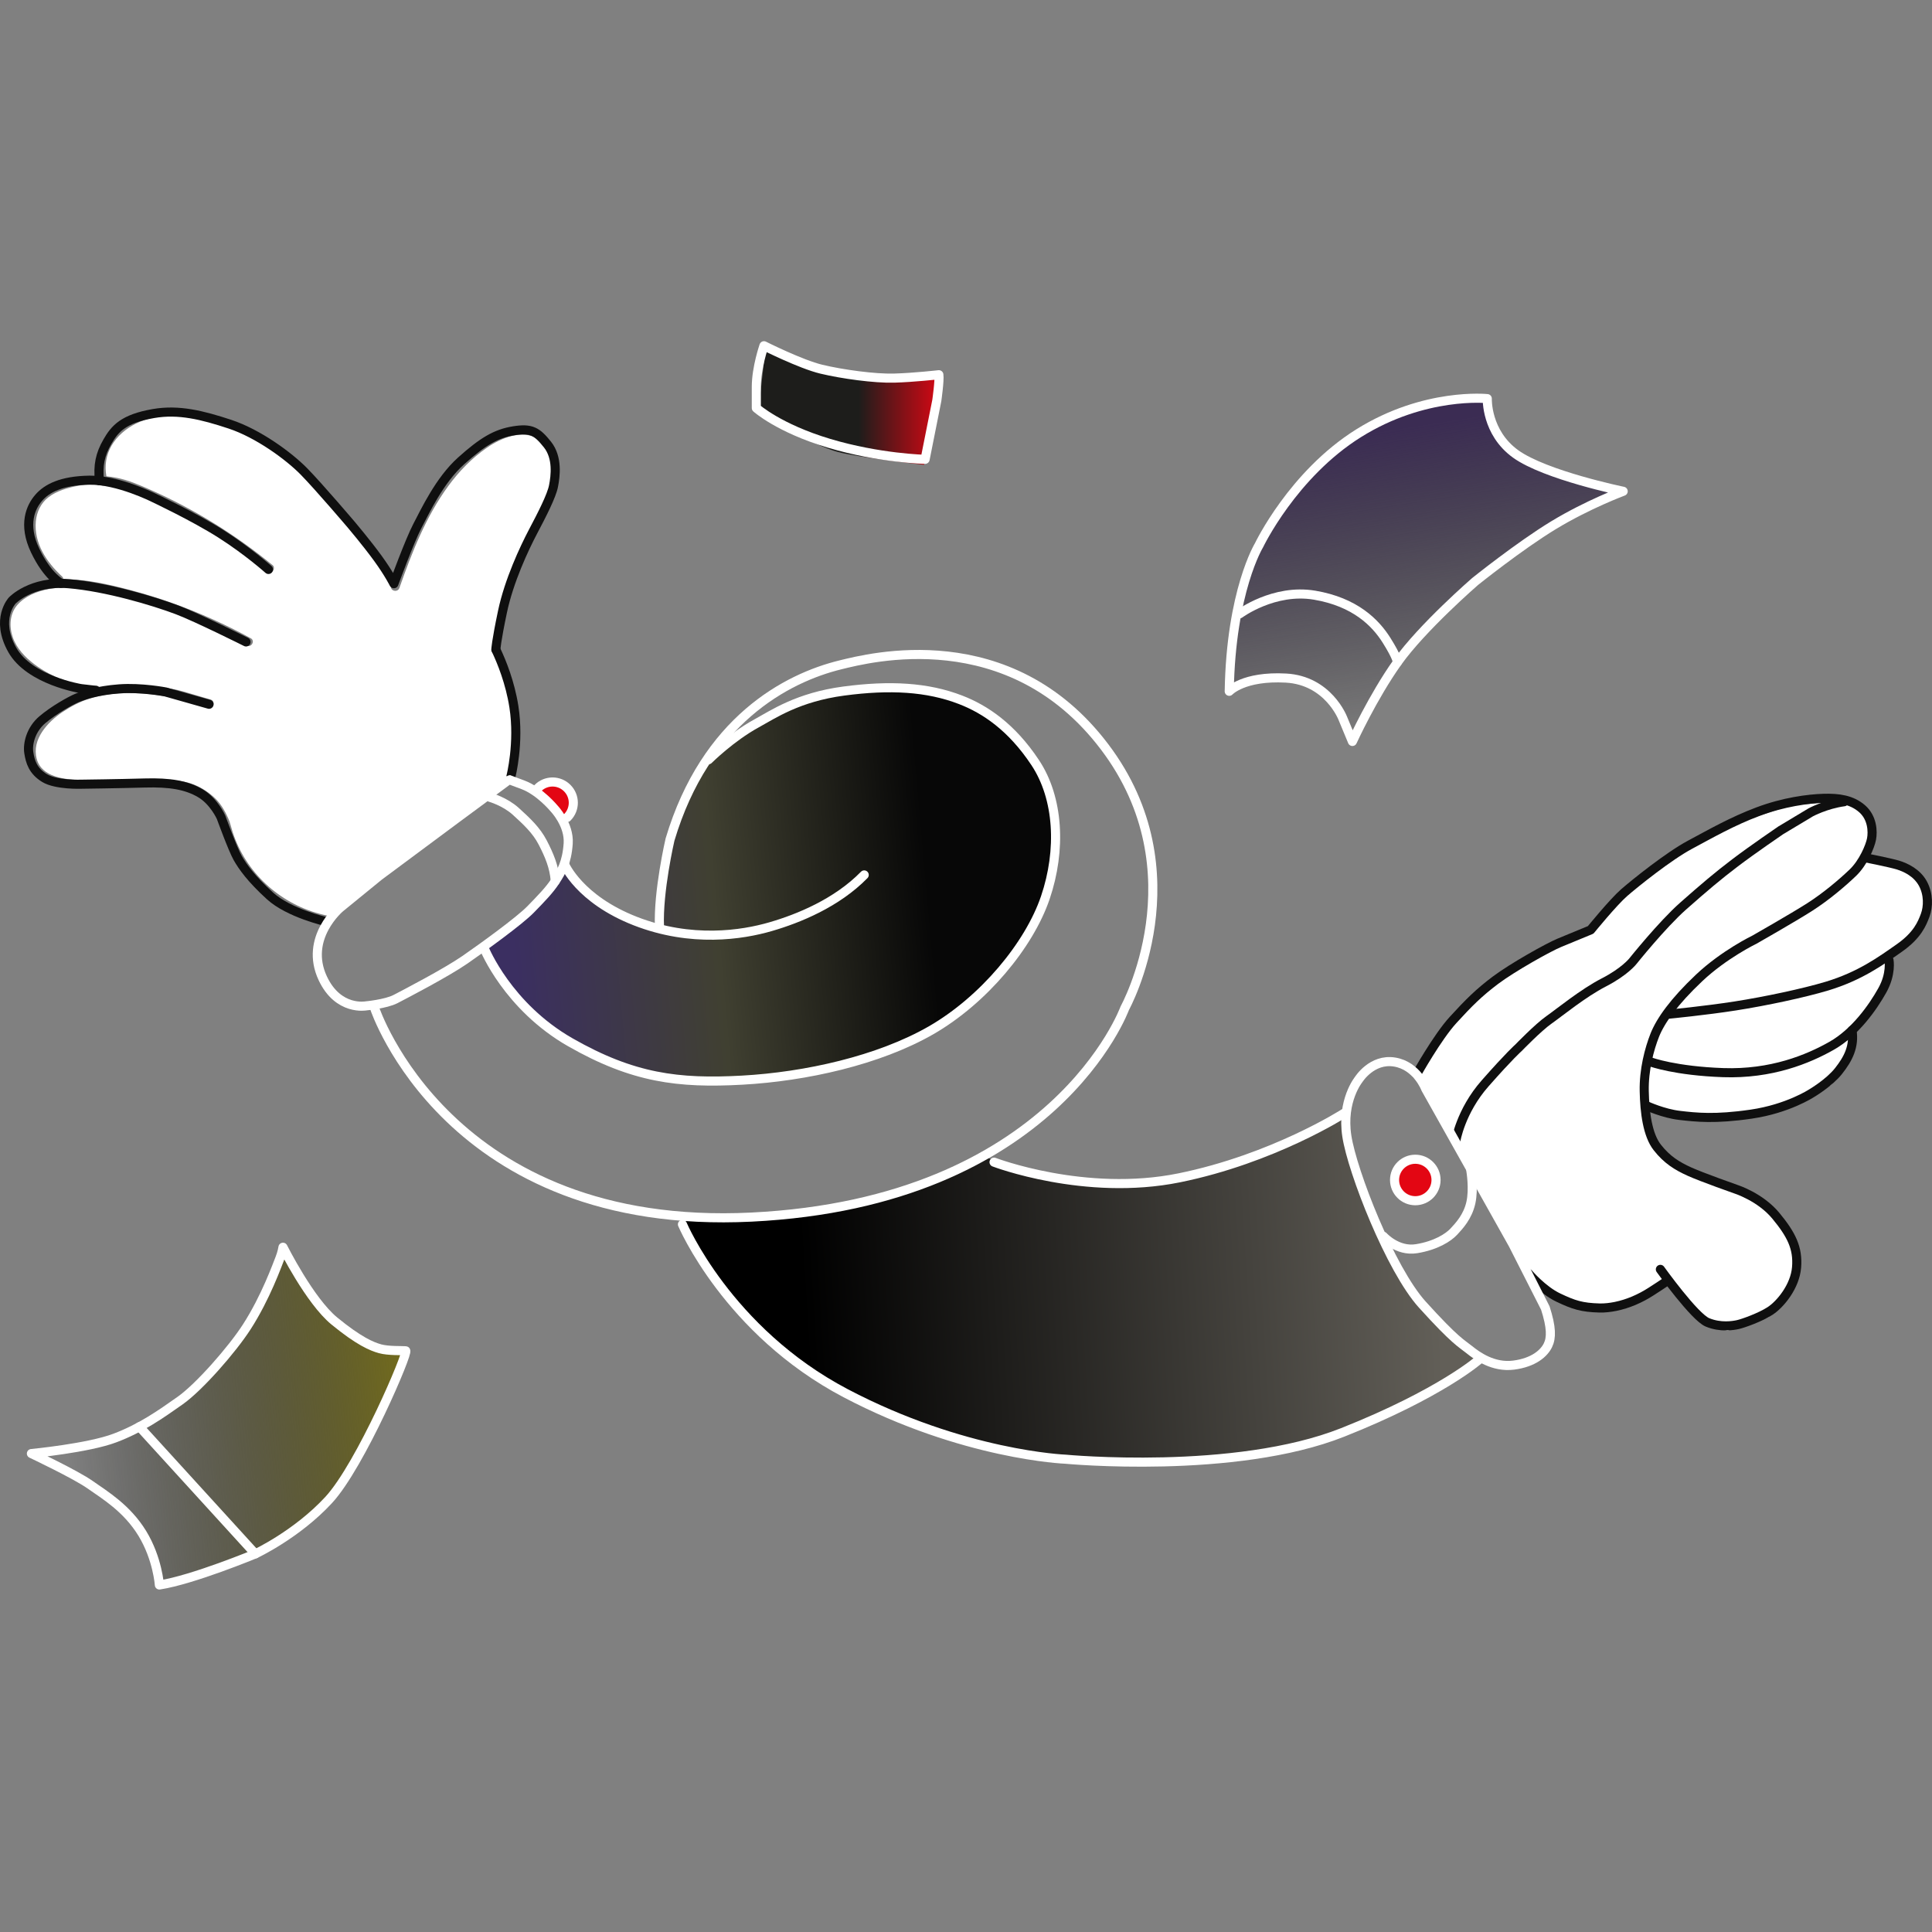
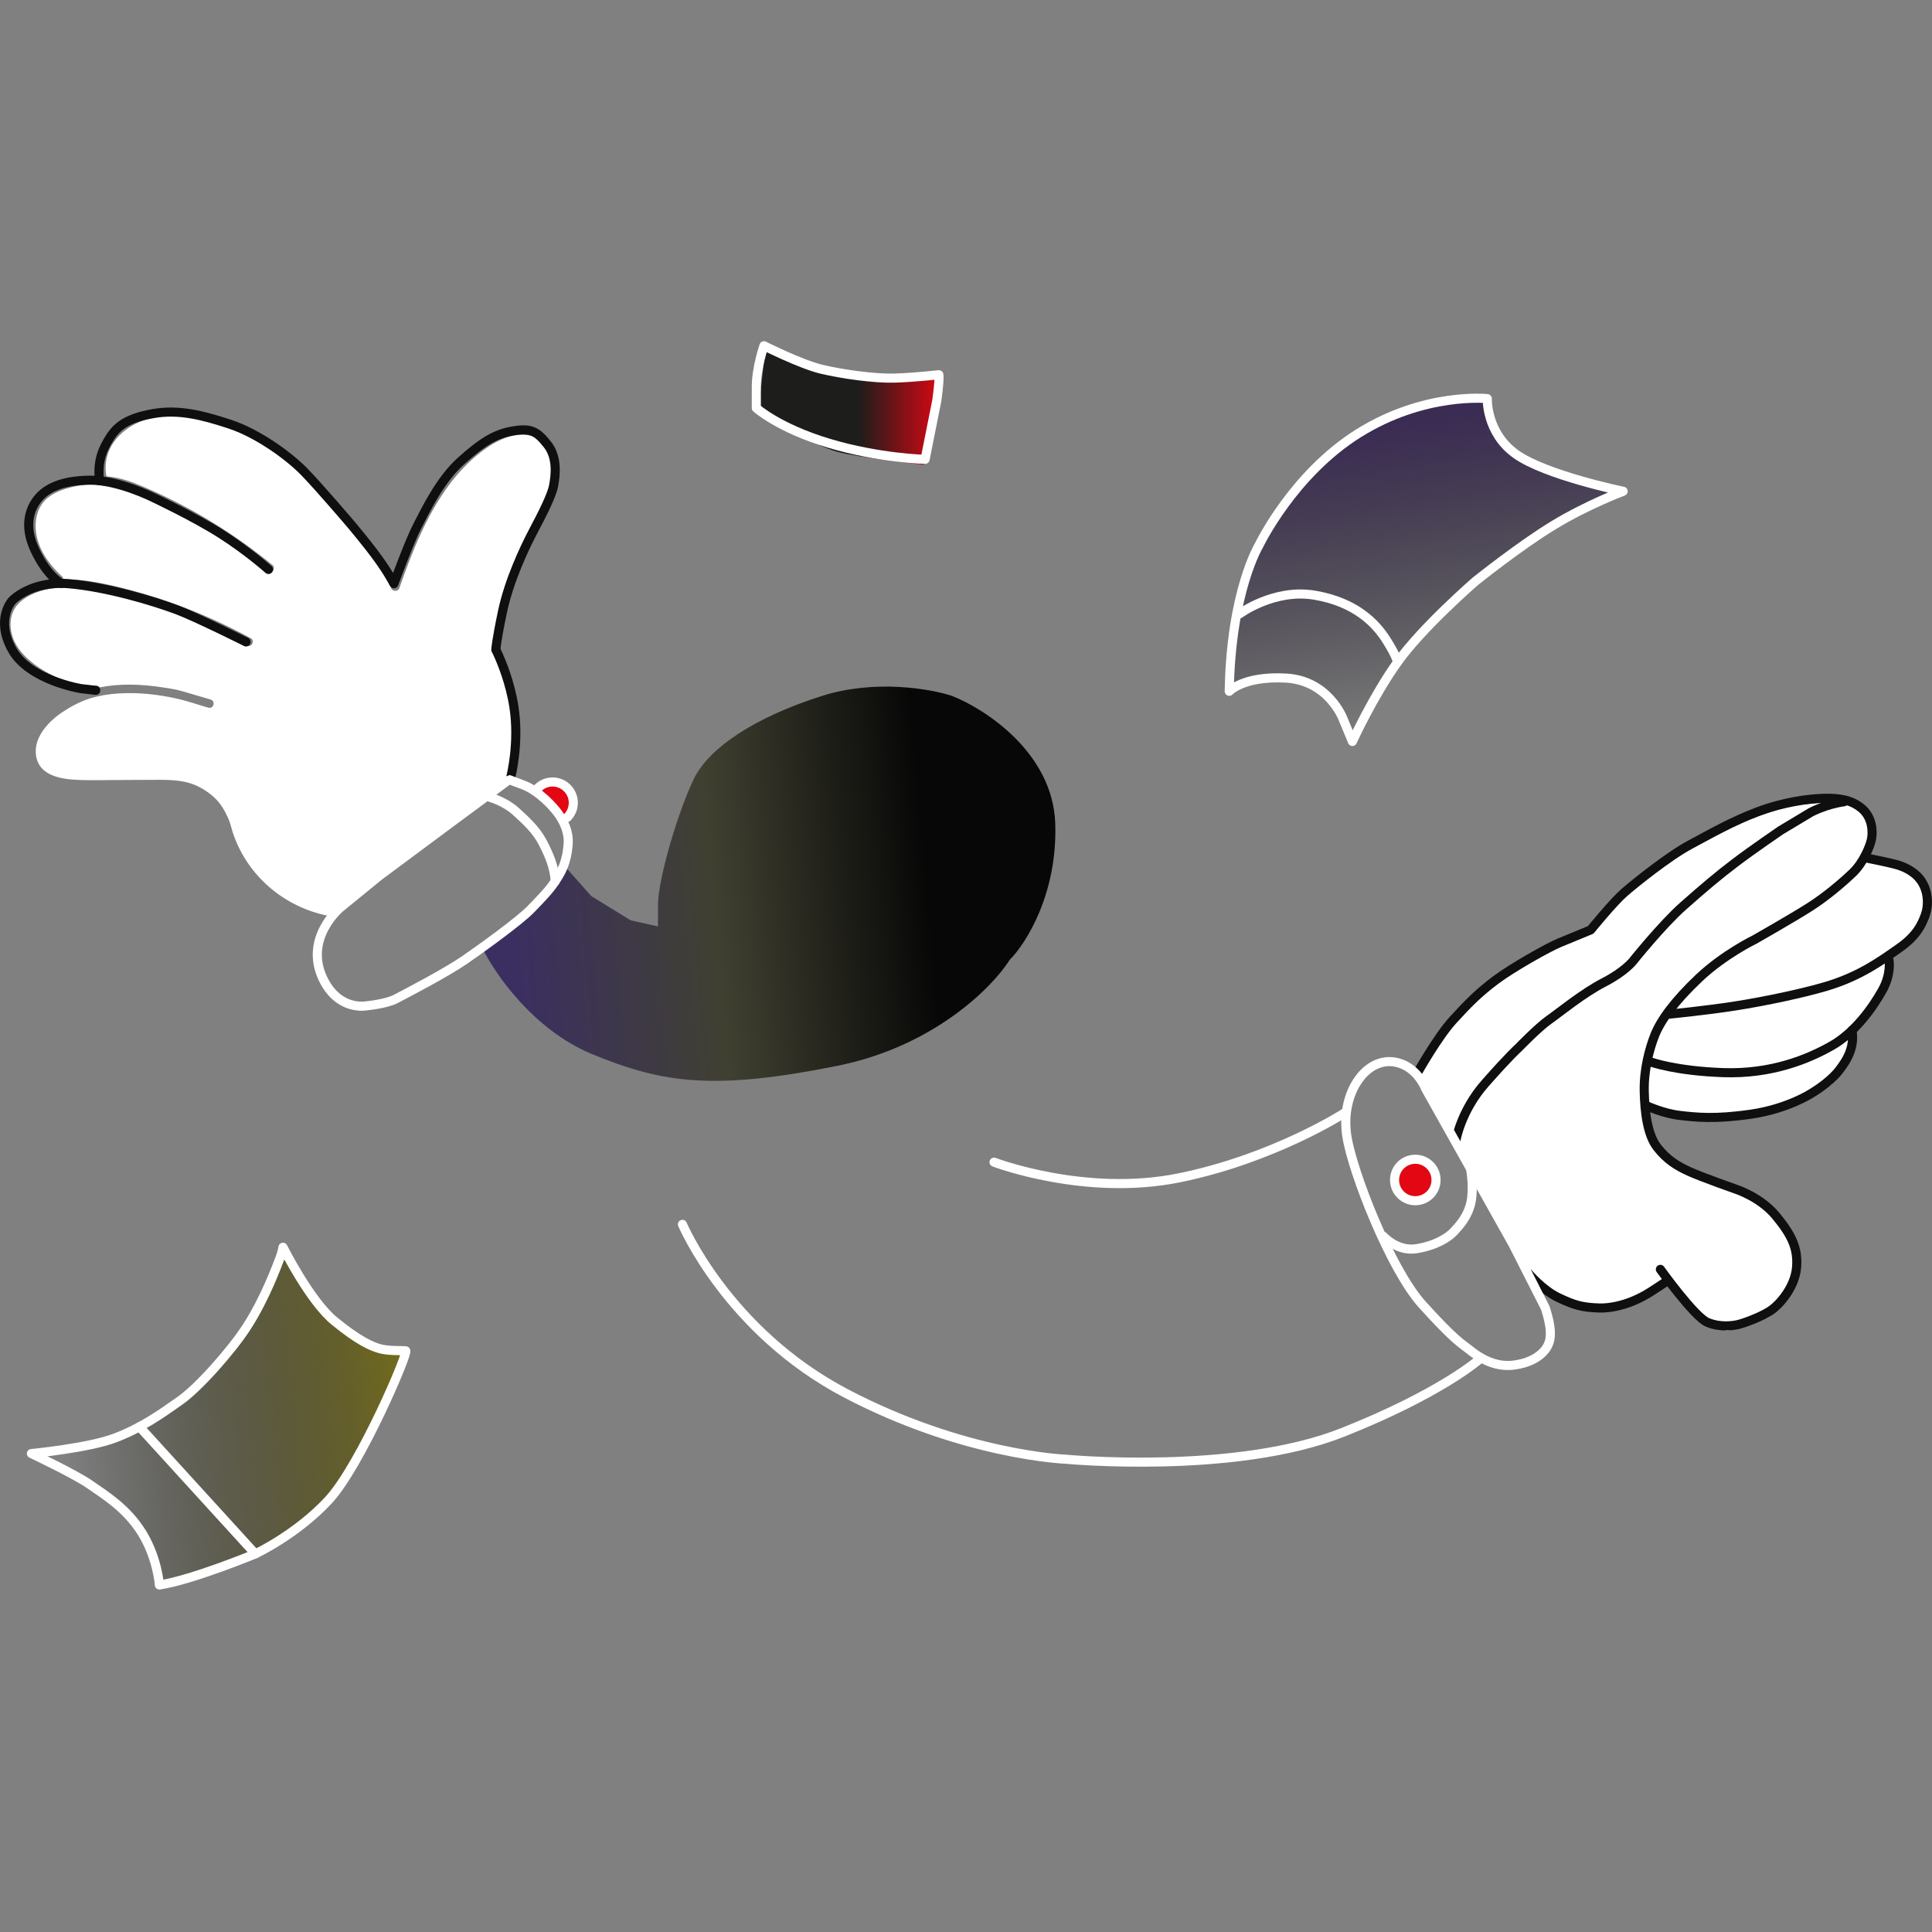
<svg xmlns="http://www.w3.org/2000/svg" width="540" height="540" viewBox="0 0 240 240" fill="none">
  <rect x="0" y="0" width="240" height="240" fill="#808080" stroke="none" />
  <g clip-path="url(#clip0_15997_70685)">
    <path d="M65.166 113.577C66.371 112.673 68.682 109.684 69.686 108.303L70.44 107.926L73.453 111.316L78.35 114.33L81.74 115.083V112.447C81.74 109.056 84.377 100.393 86.26 96.626C88.144 92.859 93.794 89.092 102.081 86.456C108.711 84.346 115.642 85.577 118.278 86.456C122.422 88.088 130.784 93.537 131.086 102.276C131.387 111.015 127.444 117.218 125.435 119.227C123.301 122.617 116.018 130 103.965 132.411C88.897 135.424 82.494 134.671 73.453 130.904C66.221 127.891 61.399 120.859 59.893 117.72C61.148 116.716 63.961 114.481 65.166 113.577Z" fill="url(#paint0_linear_15997_70685)" />
-     <path d="M99.068 169.326C92.438 165.107 86.511 155.514 84.377 151.245H91.157C93.041 151.245 98.239 151.019 103.964 150.115C109.69 149.211 118.655 145.469 122.422 143.711L125.059 144.841C126.817 145.344 131.01 146.423 133.722 146.725C137.113 147.101 140.879 147.478 145.023 146.725C149.166 145.971 159.337 142.581 161.22 141.451C162.727 140.547 165.866 139.066 167.247 138.438V141.451L169.884 149.362C170.889 151.622 173.048 156.519 173.651 158.025C174.254 159.532 178.171 163.676 180.055 165.559C181.938 167.442 183.821 168.572 183.445 168.949C181.034 171.36 172.395 175.478 168.377 177.236C165.741 178.492 157.152 181.154 143.893 181.756C130.634 182.359 118.53 178.994 114.135 177.236C111.875 176.357 105.697 173.545 99.068 169.326Z" fill="url(#paint1_linear_15997_70685)" />
    <path d="M15.821 188.16C14.013 186.051 7.785 182.51 4.897 181.003L5.65 180.626C7.408 180.501 11.903 179.798 15.821 177.99C20.718 175.729 21.848 174.223 25.615 170.833C28.628 168.12 31.39 163.424 32.395 161.415L35.408 155.389L39.552 162.169C40.305 162.922 42.415 164.806 44.825 166.312C47.236 167.819 49.597 168.196 50.476 168.196C49.722 169.828 47.462 174.675 44.449 181.003C40.682 188.913 33.902 191.55 31.265 193.057C29.155 194.262 23.103 196.07 20.341 196.824C20.09 196.824 19.588 196.522 19.588 195.317C19.588 193.81 18.081 190.797 15.821 188.16Z" fill="url(#paint2_linear_15997_70685)" />
    <path d="M160.844 84.195C157.228 83.593 154.064 84.949 152.934 85.702C152.682 79.801 154.44 65.964 163.481 57.828C172.521 49.691 181.31 48.913 184.575 49.541C184.826 50.42 185.328 52.328 185.328 52.931C185.328 53.533 186.584 54.94 187.212 55.568C187.965 56.195 190.225 57.677 193.239 58.581C196.252 59.485 199.768 60.716 201.149 61.218C200.772 61.469 199.266 62.273 196.252 63.478C192.485 64.985 186.082 70.258 180.808 74.402C176.589 77.717 172.772 83.317 171.391 85.702L168.001 91.729L167.624 91.353C166.871 89.218 164.46 84.798 160.844 84.195Z" fill="url(#paint3_linear_15997_70685)" />
    <path d="M29.236 104.288C28.994 103.685 28.799 103.075 28.633 102.449C28.558 102.156 28.467 101.907 28.339 101.628C27.947 100.747 27.443 99.865 26.742 99.187C25.83 98.306 24.64 97.575 23.412 97.236C22.011 96.852 20.497 96.867 19.058 96.874C17.483 96.882 15.901 96.89 14.326 96.897C12.903 96.905 11.479 96.942 10.062 96.897C8.089 96.844 5.188 96.573 4.563 94.275C3.907 91.857 5.919 89.687 7.757 88.459C8.797 87.766 9.927 87.164 11.125 86.779C12.27 86.418 13.468 86.222 14.673 86.147C17.121 85.988 19.6 86.252 21.988 86.787C23.171 87.051 24.331 87.457 25.499 87.796C25.634 87.834 25.763 87.872 25.891 87.909C26.538 88.098 26.81 87.096 26.169 86.9C25.032 86.569 23.902 86.23 22.764 85.898C21.936 85.657 21.062 85.514 20.203 85.386C18.899 85.19 17.588 85.062 16.263 85.047C14.952 85.032 13.648 85.137 12.375 85.393C12.292 85.28 12.164 85.197 11.976 85.197C9.219 85.197 6.461 84.158 4.261 82.508C3.131 81.656 2.069 80.542 1.595 79.186C1.127 77.852 1.188 76.262 2.152 75.155C3.116 74.047 4.593 73.46 6.009 73.181C7.524 72.887 9.113 72.955 10.635 73.174C12.232 73.4 13.807 73.769 15.359 74.168C17.008 74.59 18.636 75.08 20.248 75.622C23.826 76.843 27.299 78.372 30.622 80.188C31.209 80.511 31.744 79.607 31.149 79.283C28.015 77.566 24.745 76.104 21.378 74.906C19.69 74.304 17.98 73.776 16.255 73.317C14.575 72.872 12.88 72.458 11.162 72.202C10.108 72.044 8.993 71.946 7.87 71.961C7.87 71.84 7.825 71.72 7.712 71.614C5.806 69.851 4.209 67.486 4.45 64.781C4.555 63.613 5.068 62.514 6.002 61.783C7.056 60.962 8.495 60.57 9.784 60.329C10.658 60.17 11.554 60.118 12.443 60.156C12.631 60.374 12.963 60.366 13.174 60.208C13.422 60.238 13.671 60.261 13.912 60.299C15.306 60.54 16.602 61.059 17.89 61.624C20.459 62.739 22.953 64.028 25.348 65.474C28.075 67.109 30.674 68.947 33.138 70.951C33.356 71.132 33.665 71.162 33.876 70.951C34.057 70.77 34.095 70.394 33.876 70.213C29.251 66.439 24.158 63.259 18.696 60.849C17.317 60.238 15.931 59.636 14.44 59.342C14.033 59.259 13.626 59.206 13.219 59.169C12.97 57.873 13.189 56.502 13.859 55.356C14.553 54.166 15.637 53.255 16.858 52.637C19.834 51.13 23.359 51.567 26.448 52.456C29.575 53.353 32.528 54.844 35.104 56.826C37.711 58.822 39.918 61.285 42.05 63.772C44.438 66.567 46.94 69.354 48.65 72.631C48.635 72.676 48.62 72.714 48.605 72.759C48.379 73.392 49.388 73.671 49.614 73.038C51.166 68.623 52.906 64.171 55.694 60.366C57.027 58.543 58.639 56.886 60.508 55.605C62.263 54.4 64.862 53.307 66.881 54.535C68.689 55.635 69.028 58.114 68.591 60.012C68.29 61.293 67.718 62.483 67.107 63.644C66.497 64.804 65.864 65.949 65.277 67.124C64.169 69.332 63.212 71.622 62.557 74.002C62.037 75.901 61.743 77.867 61.51 79.818C61.495 79.954 61.457 80.097 61.465 80.233C61.465 80.549 61.653 80.918 61.743 81.22C61.856 81.574 61.962 81.928 62.067 82.282C62.482 83.66 62.866 85.047 63.182 86.456C63.792 89.198 64.094 92.068 63.619 94.856C63.521 95.436 63.386 96.008 63.22 96.573C59.92 98.992 56.628 101.417 53.328 103.836C51.648 105.071 49.961 106.307 48.281 107.542C46.661 108.733 44.981 109.87 43.467 111.189C42.525 112.01 41.689 112.944 40.95 113.953C40.89 113.848 40.792 113.765 40.634 113.735C35.519 112.688 31.164 109.139 29.236 104.288Z" fill="white" />
    <path d="M95.105 43.137L94.171 51.477C94.171 51.477 101.283 55.424 104.085 56.148C106.895 56.878 114.791 57.737 114.791 57.737C114.791 57.737 116.644 50.866 116.591 49.917C116.538 48.968 116.214 46.904 116.214 46.904L111.318 47.28L106.504 46.949L99.339 45.48L95.105 43.137Z" fill="url(#paint4_linear_15997_70685)" />
    <path d="M123.484 144.367C123.484 144.367 134.777 148.691 146.47 146.318C158.162 143.945 166.961 138.295 166.961 138.295" stroke="white" stroke-width="1.13" stroke-miterlimit="10" stroke-linecap="round" stroke-linejoin="round" />
    <path d="M84.776 152.096C84.776 152.096 90.374 165.356 105.049 173.07C119.725 180.784 132.359 181.267 132.359 181.267C132.359 181.267 153.378 183.263 166.795 177.937C179.023 173.085 183.761 168.874 183.761 168.874" stroke="white" stroke-width="1.13" stroke-miterlimit="10" stroke-linecap="round" stroke-linejoin="round" />
    <path d="M19.798 196.892C23.957 196.251 31.717 193.027 31.717 193.027C31.717 193.027 36.87 190.624 40.832 186.329C44.795 182.035 50.845 167.834 50.393 167.796C49.933 167.759 48.238 167.834 47.213 167.548C46.181 167.262 44.592 166.606 41.541 164.105C38.482 161.604 35.152 154.937 35.152 154.937C35.152 154.937 35.047 155.63 34.753 156.353C34.459 157.076 33.012 161.174 30.654 164.828C28.846 167.638 24.748 172.317 22.36 173.997C19.972 175.677 17.561 177.394 14.269 178.637C10.976 179.888 3.902 180.566 3.902 180.566C3.902 180.566 9.357 183.143 11.187 184.431C13.018 185.719 15.768 187.361 17.674 190.48C19.58 193.599 19.798 196.892 19.798 196.892Z" stroke="white" stroke-width="1.13" stroke-miterlimit="10" stroke-linecap="round" stroke-linejoin="round" />
    <path d="M17.32 177.236L31.717 193.027" stroke="white" stroke-width="1.13" stroke-miterlimit="10" stroke-linecap="round" stroke-linejoin="round" />
    <path d="M94.902 42.949C94.902 42.949 93.96 45.653 93.953 48.041C93.945 50.437 93.953 50.686 93.953 50.686C93.953 50.686 96.725 53.187 102.978 55.063C109.231 56.938 114.919 57.059 114.919 57.059L116.373 49.759C116.373 49.759 116.734 47.235 116.629 46.55C116.629 46.55 113.51 46.904 111.077 46.971C108.643 47.039 104.613 46.482 102.036 45.864C99.46 45.246 94.902 42.949 94.902 42.949Z" stroke="white" stroke-width="1.13" stroke-miterlimit="10" stroke-linecap="round" stroke-linejoin="round" />
    <path d="M176.288 133.963L180.913 141.903L189.999 158.786L193.615 161.039L197.382 162.546L201.902 161.792L207.311 159.555L210.016 162.621L212.231 164.7L214.566 165.318L219.659 163.645L222.288 160.971L223.313 157.837L222.725 154.387L220.766 151.426L217.964 149.384L213.542 147.184L207.161 144.382L205.255 141.579L204.614 138.31L204.539 137.308L210.189 138.438H216.969L223.524 137.044L227.479 134.754L229.762 131.846L230.153 129.021V127.891L233.543 123.37L234.674 121.11L234.297 118.85L237.687 116.213L238.817 113.577L239.186 111.023L237.386 108.62L234.011 107.324L231.426 106.932L232.579 104.559L232.165 101.922L230.53 99.639H227.125L222.326 100.069L215.809 102.269L210.566 104.536L204.916 107.926L198.256 115.159L196.252 116.213L189.848 119.227L184.198 122.994L177.041 131.281L176.288 133.963Z" fill="white" />
    <path d="M152.7 85.875C152.7 85.875 154.47 83.947 159.736 84.233C165.002 84.519 166.803 89.22 166.803 89.22L168.001 92.106C168.001 92.106 170.517 86.591 173.598 82.259C176.679 77.927 183.241 72.239 183.241 72.239C183.241 72.239 188.726 67.832 192.99 65.241C197.261 62.649 201.638 61.029 201.638 61.029C201.638 61.029 191.943 59.041 188.266 56.381C184.59 53.722 184.755 49.518 184.755 49.518C184.755 49.518 176.981 48.689 168.784 53.812C160.587 58.935 156.399 67.734 156.399 67.734C156.399 67.734 152.911 73.422 152.7 85.875Z" stroke="white" stroke-width="1.13" stroke-miterlimit="10" stroke-linecap="round" stroke-linejoin="round" />
    <path d="M153.996 76.247C153.996 76.247 158.26 73.083 163.3 73.935C168.34 74.786 170.871 77.362 172.242 79.54C173.613 81.717 173.591 82.267 173.591 82.267" stroke="white" stroke-width="1.13" stroke-miterlimit="10" stroke-linecap="round" stroke-linejoin="round" />
-     <path d="M70.146 107.399C70.146 107.399 71.954 111.701 78.923 114.421C85.899 117.14 92.227 116.131 95.708 115.121C99.188 114.112 103.942 112.176 107.355 108.687" stroke="white" stroke-width="1.13" stroke-miterlimit="10" stroke-linecap="round" stroke-linejoin="round" />
    <path d="M63.464 96.475C63.464 96.475 64.541 92.302 63.84 87.811C63.366 84.76 62.303 82.199 61.678 80.865" stroke="#0F0F0F" stroke-width="1.13" stroke-miterlimit="10" stroke-linecap="round" stroke-linejoin="round" />
-     <path d="M40.523 114.488C40.523 114.488 35.898 113.441 33.54 111.294C31.182 109.147 30.15 107.67 29.532 106.593C28.914 105.516 27.468 101.538 27.468 101.538C27.468 101.538 26.586 99.534 24.876 98.532C23.166 97.53 21.109 97.176 17.983 97.266C14.856 97.357 10.088 97.417 10.088 97.417C10.088 97.417 6.969 97.537 5.522 96.648C4.076 95.76 3.752 94.614 3.578 93.499C3.405 92.377 3.842 90.614 5.258 89.409C6.675 88.203 8.792 87.02 9.59 86.697C10.389 86.373 12.039 85.785 14.804 85.574C17.576 85.371 20.574 85.958 20.574 85.958L25.968 87.487" stroke="#0F0F0F" stroke-width="1.13" stroke-miterlimit="10" stroke-linecap="round" stroke-linejoin="round" />
    <path d="M30.564 79.743C30.564 79.743 24.432 76.677 22.036 75.773C19.045 74.643 13.222 72.91 8.536 72.511C3.85 72.111 1.514 74.605 1.514 74.605C1.514 74.605 -0.625 76.895 1.514 80.715C3.654 84.534 10.065 85.544 10.065 85.544L11.896 85.755" stroke="#0F0F0F" stroke-width="1.13" stroke-miterlimit="10" stroke-linecap="round" stroke-linejoin="round" />
    <path d="M33.352 70.74C33.352 70.74 30.76 68.42 27.4 66.288C24.04 64.156 19.083 61.828 19.083 61.828C19.083 61.828 14.668 59.598 11.127 59.651C7.586 59.703 5.808 60.683 4.814 61.828C3.812 62.973 2.825 65.15 4.362 68.382C5.899 71.614 7.586 72.466 7.586 72.466" stroke="#0F0F0F" stroke-width="1.13" stroke-miterlimit="10" stroke-linecap="round" stroke-linejoin="round" />
    <path d="M12.355 59.718C12.152 57.828 12.423 56.456 13.342 54.867C14.261 53.27 15.309 52.019 19.075 51.371C22.179 50.836 25.08 51.544 28.568 52.697C32.056 53.85 35.86 56.63 37.759 58.566C39.657 60.502 43.665 65.218 43.665 65.218C43.665 65.218 45.533 67.425 46.927 69.339C48.321 71.26 48.931 72.511 48.931 72.511C48.931 72.511 50.898 67.139 51.847 65.339C52.796 63.538 54.589 59.666 57.279 57.255C59.968 54.844 61.61 53.872 63.803 53.518C65.995 53.164 66.711 53.594 68.007 55.221C69.302 56.848 69.001 59.146 68.76 60.374C68.526 61.602 67.298 63.99 66.206 66.054C65.121 68.119 63.23 72.142 62.424 75.969C61.618 79.796 61.595 80.707 61.595 80.707" stroke="#0F0F0F" stroke-width="1.13" stroke-miterlimit="10" stroke-linecap="round" stroke-linejoin="round" />
-     <path d="M46.536 125.231C46.536 125.231 55.712 153.046 93.357 151.192C131.003 149.339 139.727 125.231 139.727 125.231C139.727 125.231 149.039 108.386 137.211 92.769C125.383 77.151 107.927 81.732 104.432 82.583C97.682 84.226 87.639 89.537 83.232 104.295C83.232 104.295 81.733 110.744 81.921 115.114" stroke="white" stroke-width="1.13" stroke-miterlimit="10" stroke-linecap="round" stroke-linejoin="round" />
    <path d="M175.971 133.458C175.971 133.458 178.548 128.84 180.514 126.693C182.48 124.546 183.701 123.325 185.772 121.766C187.844 120.206 192.319 117.69 193.713 117.117C195.107 116.537 197.6 115.513 197.6 115.513C197.6 115.513 200.403 112.07 201.751 110.895C203.1 109.719 207.311 106.337 209.956 104.928C212.592 103.519 215.169 102.035 218.371 100.83C221.572 99.624 224.609 99.233 226.499 99.172C228.39 99.112 230.025 99.338 231.314 100.46C232.602 101.583 232.662 103.301 232.489 104.22C232.315 105.139 231.457 107.173 230.168 108.409C228.88 109.644 226.869 111.362 224.804 112.68C222.74 113.998 217.949 116.726 217.949 116.726C217.949 116.726 214.189 118.534 211.063 121.487C207.937 124.44 206.279 126.798 205.571 128.569C204.87 130.339 204.2 132.9 204.253 135.537C204.305 138.174 204.659 140.992 205.872 142.536C207.085 144.08 208.328 144.841 209.873 145.542C211.417 146.243 215.704 147.749 215.704 147.749C215.704 147.749 218.68 148.699 220.608 151.034C222.537 153.369 223.373 155.042 223.177 157.43C222.989 159.818 221.143 162.033 219.892 162.847C218.642 163.66 216.51 164.406 215.9 164.542C215.289 164.677 213.73 164.941 212.11 164.271C210.49 163.6 206.257 157.686 206.257 157.686" stroke="#0F0F0F" stroke-width="1.13" stroke-miterlimit="10" stroke-linecap="round" stroke-linejoin="round" />
    <path d="M189.863 158.183C189.863 158.183 191.619 160.255 193.562 161.182C195.506 162.108 196.493 162.425 198.723 162.485C199.363 162.5 200.041 162.417 200.682 162.289C202.264 161.965 203.755 161.31 205.111 160.436C205.812 159.984 206.611 159.464 207.07 159.148" stroke="#0F0F0F" stroke-width="1.13" stroke-miterlimit="10" stroke-linecap="round" stroke-linejoin="round" />
    <path d="M180.838 141.76C180.838 141.76 181.426 138.046 184.492 134.573C187.55 131.1 188.62 130.173 188.62 130.173C188.62 130.173 191.091 127.619 192.417 126.693C193.736 125.766 196.651 123.37 199.228 122.044C201.804 120.719 202.821 119.43 202.821 119.43C202.821 119.43 206.445 114.895 209.089 112.552C211.733 110.217 213.421 108.785 215.561 107.165C217.693 105.546 221.218 103.142 221.218 103.142L224.948 100.905C224.948 100.905 226.808 99.903 229.083 99.594" stroke="#0F0F0F" stroke-width="1.13" stroke-miterlimit="10" stroke-linecap="round" stroke-linejoin="round" />
    <path d="M231.758 106.563C231.758 106.563 234.824 107.173 235.773 107.459C236.723 107.753 238.131 108.408 238.862 109.749C239.593 111.09 239.54 112.642 239.156 113.69C238.764 114.737 238.184 116.198 235.917 117.78C233.656 119.362 231.065 121.253 226.959 122.496C224.051 123.37 219.327 124.372 215.576 124.96C211.831 125.548 207.289 125.985 207.289 125.985" stroke="#0F0F0F" stroke-width="1.13" stroke-miterlimit="10" stroke-linecap="round" stroke-linejoin="round" />
    <path d="M234.659 119.28C234.659 119.28 234.982 120.975 233.815 123.046C232.655 125.118 230.47 128.245 227.532 129.91C224.586 131.582 220.036 133.45 214.069 133.247C208.102 133.036 205.089 131.929 205.089 131.929" stroke="#0F0F0F" stroke-width="1.13" stroke-miterlimit="10" stroke-linecap="round" stroke-linejoin="round" />
    <path d="M204.562 137.368C204.562 137.368 206.626 138.325 208.652 138.558C210.679 138.792 213.007 139.063 217.55 138.4C222.092 137.737 225.023 135.816 225.023 135.816C225.023 135.816 227.208 134.543 228.398 133.036C229.588 131.529 230.379 130.008 230.063 127.989" stroke="#0F0F0F" stroke-width="1.13" stroke-miterlimit="10" stroke-linecap="round" stroke-linejoin="round" />
    <path d="M175.813 149.158C177.236 149.158 178.39 148.005 178.39 146.582C178.39 145.159 177.236 144.005 175.813 144.005C174.39 144.005 173.237 145.159 173.237 146.582C173.237 148.005 174.39 149.158 175.813 149.158Z" fill="#E30613" stroke="white" stroke-width="1.13" stroke-miterlimit="10" stroke-linecap="round" stroke-linejoin="round" />
    <path d="M66.816 97.899C67.825 96.89 69.453 96.89 70.462 97.899C71.472 98.909 71.472 100.536 70.462 101.546" fill="#E30613" />
    <path d="M66.816 97.899C67.825 96.89 69.453 96.89 70.462 97.899C71.472 98.909 71.472 100.536 70.462 101.546" stroke="white" stroke-width="1.13" stroke-miterlimit="10" stroke-linecap="round" stroke-linejoin="round" />
    <path d="M42.257 112.763C42.257 112.763 37.744 116.507 40.094 121.525C42.015 125.623 45.473 124.953 45.473 124.953C45.473 124.953 47.922 124.727 49.127 124.109C50.333 123.483 55.418 120.839 57.731 119.242C60.044 117.645 64.519 114.398 65.897 112.989C67.268 111.58 68.255 110.571 68.986 109.448C69.717 108.326 70.417 107.173 70.583 104.792C70.741 102.419 68.843 100.446 68.843 100.446C68.843 100.446 67.065 98.276 64.963 97.492C62.861 96.709 63.245 96.844 63.245 96.844L56.638 101.726L47.086 108.823L42.257 112.763Z" stroke="white" stroke-width="1.13" stroke-miterlimit="10" stroke-linecap="round" stroke-linejoin="round" />
-     <path d="M60.179 117.863C60.179 117.863 63.072 125.035 70.854 129.48C78.636 133.925 84.271 134.618 92.182 134.181C100.092 133.744 109.148 131.725 115.657 127.989C122.166 124.244 127.846 117.426 129.858 111.497C131.869 105.568 131.523 99.142 128.592 94.728C125.684 90.343 122.392 88.113 119.318 86.93C115.197 85.341 110.549 85.084 104.823 85.845C99.098 86.606 96.001 88.761 93.982 89.861C90.788 91.609 88.016 94.374 88.016 94.374" stroke="white" stroke-width="1.13" stroke-miterlimit="10" stroke-linecap="round" stroke-linejoin="round" />
    <path d="M60.872 99.044C60.872 99.044 62.725 99.564 64.074 100.792C65.422 102.02 66.62 103.12 67.419 104.664C68.217 106.209 68.85 107.67 68.978 109.441" stroke="white" stroke-width="1.13" stroke-miterlimit="10" stroke-linecap="round" stroke-linejoin="round" />
    <path d="M191.965 162.485L187.942 154.567L184.605 148.616L177.109 135.266C177.109 135.266 176.047 132.381 173.229 131.929C170.419 131.477 168.784 134.091 168.784 134.091C168.784 134.091 166.63 136.713 167.308 141.127C167.986 145.542 172.717 157.671 176.68 162.056C180.808 166.621 181.554 166.877 182.526 167.661C183.498 168.444 185.494 169.898 188.01 169.582C190.527 169.266 191.822 168.09 192.289 167.111C192.741 166.192 192.741 164.896 191.965 162.485Z" stroke="white" stroke-width="1.13" stroke-miterlimit="10" stroke-linecap="round" stroke-linejoin="round" />
    <path d="M171.843 153.573C171.843 153.573 173.568 155.509 175.971 155.117C178.374 154.725 179.919 153.731 180.597 153C181.275 152.269 182.322 151.155 182.714 149.414C183.106 147.674 182.714 145.421 182.714 145.421" stroke="white" stroke-width="1.13" stroke-miterlimit="10" stroke-linecap="round" stroke-linejoin="round" />
  </g>
  <defs>
    <linearGradient id="paint0_linear_15997_70685" x1="63.659" y1="115.837" x2="135.983" y2="109.433" gradientUnits="userSpaceOnUse">
      <stop stop-color="#3B2F61" />
      <stop offset="0.349" stop-color="#404031" />
      <stop offset="0.715" stop-color="#070707" />
    </linearGradient>
    <linearGradient id="paint1_linear_15997_70685" x1="178.171" y1="150.868" x2="99.444" y2="155.765" gradientUnits="userSpaceOnUse">
      <stop stop-color="#625F58" />
      <stop offset="1" />
    </linearGradient>
    <linearGradient id="paint2_linear_15997_70685" x1="50.476" y1="171.586" x2="7.91" y2="175.729" gradientUnits="userSpaceOnUse">
      <stop stop-color="#726B1D" />
      <stop offset="1" stop-opacity="0" />
    </linearGradient>
    <linearGradient id="paint3_linear_15997_70685" x1="171.014" y1="53.684" x2="177.03" y2="91.729" gradientUnits="userSpaceOnUse">
      <stop stop-color="#3B2C53" />
      <stop offset="1" stop-color="#19171B" stop-opacity="0" />
    </linearGradient>
    <linearGradient id="paint4_linear_15997_70685" x1="94.171" y1="50.438" x2="117.404" y2="50.438" gradientUnits="userSpaceOnUse">
      <stop offset="0.538" stop-color="#1D1D1B" />
      <stop offset="1" stop-color="#E30613" />
    </linearGradient>
    <clipPath id="clip0_15997_70685">
      <rect width="240" height="155.073" fill="white" transform="translate(0 42.383)" />
    </clipPath>
  </defs>
</svg>